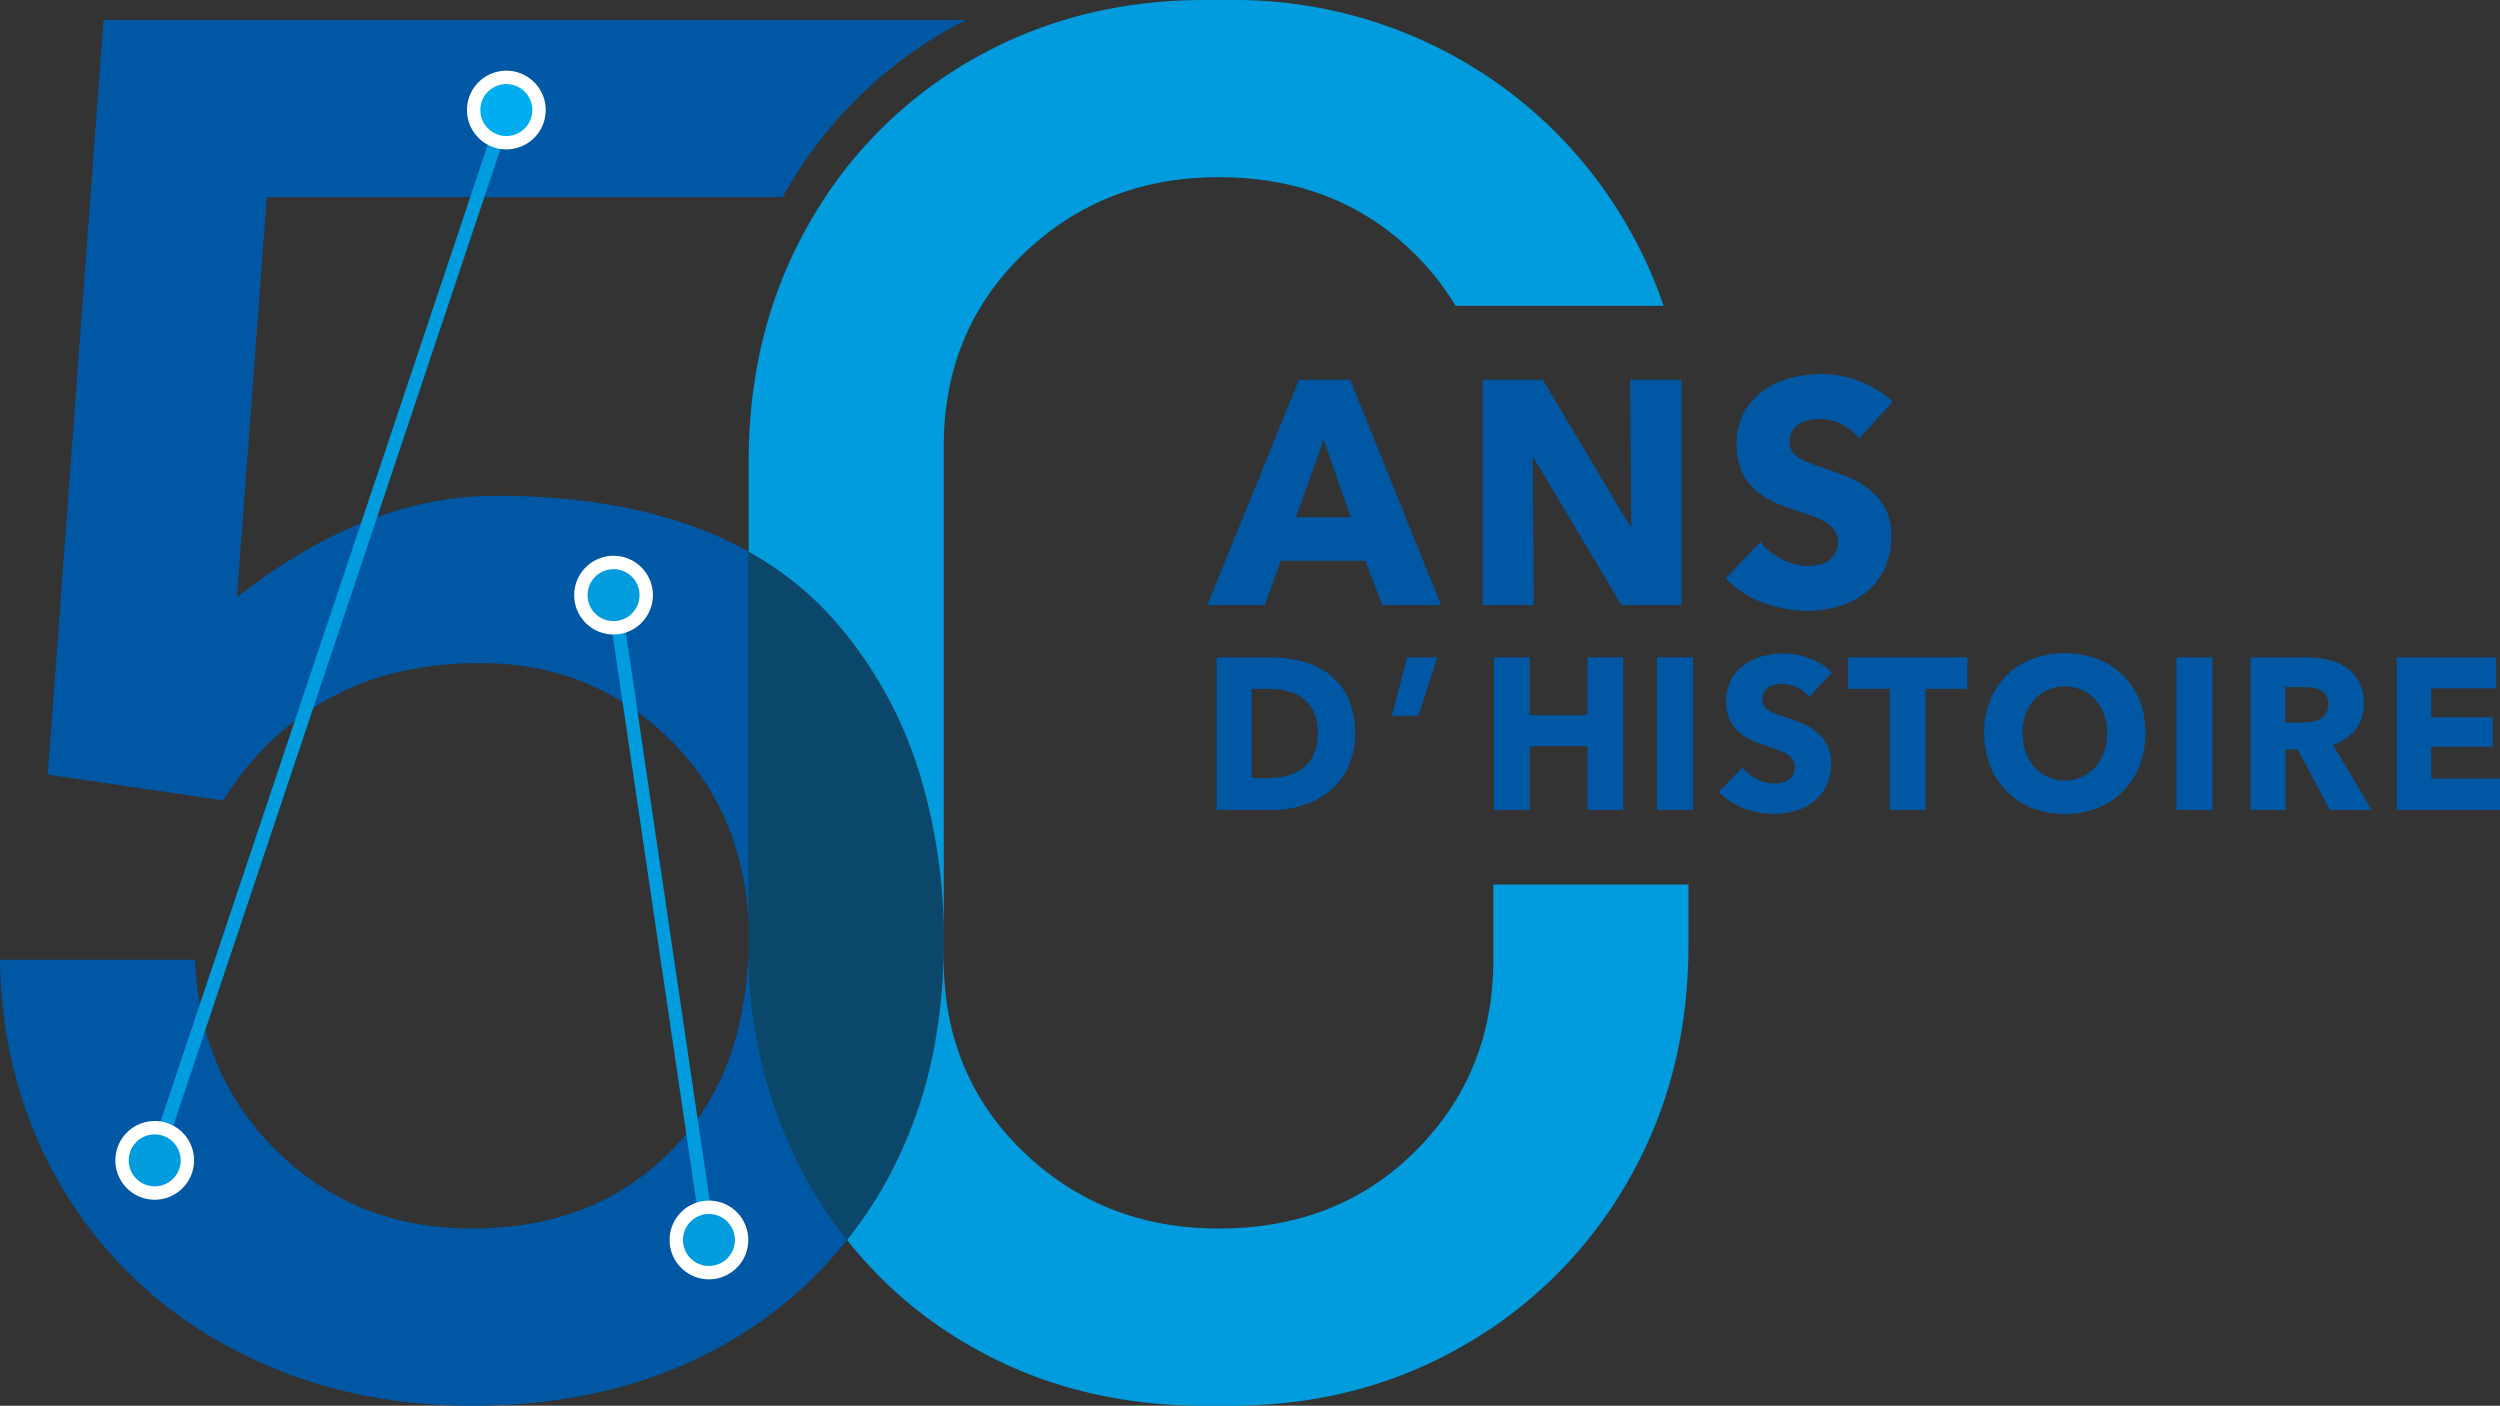
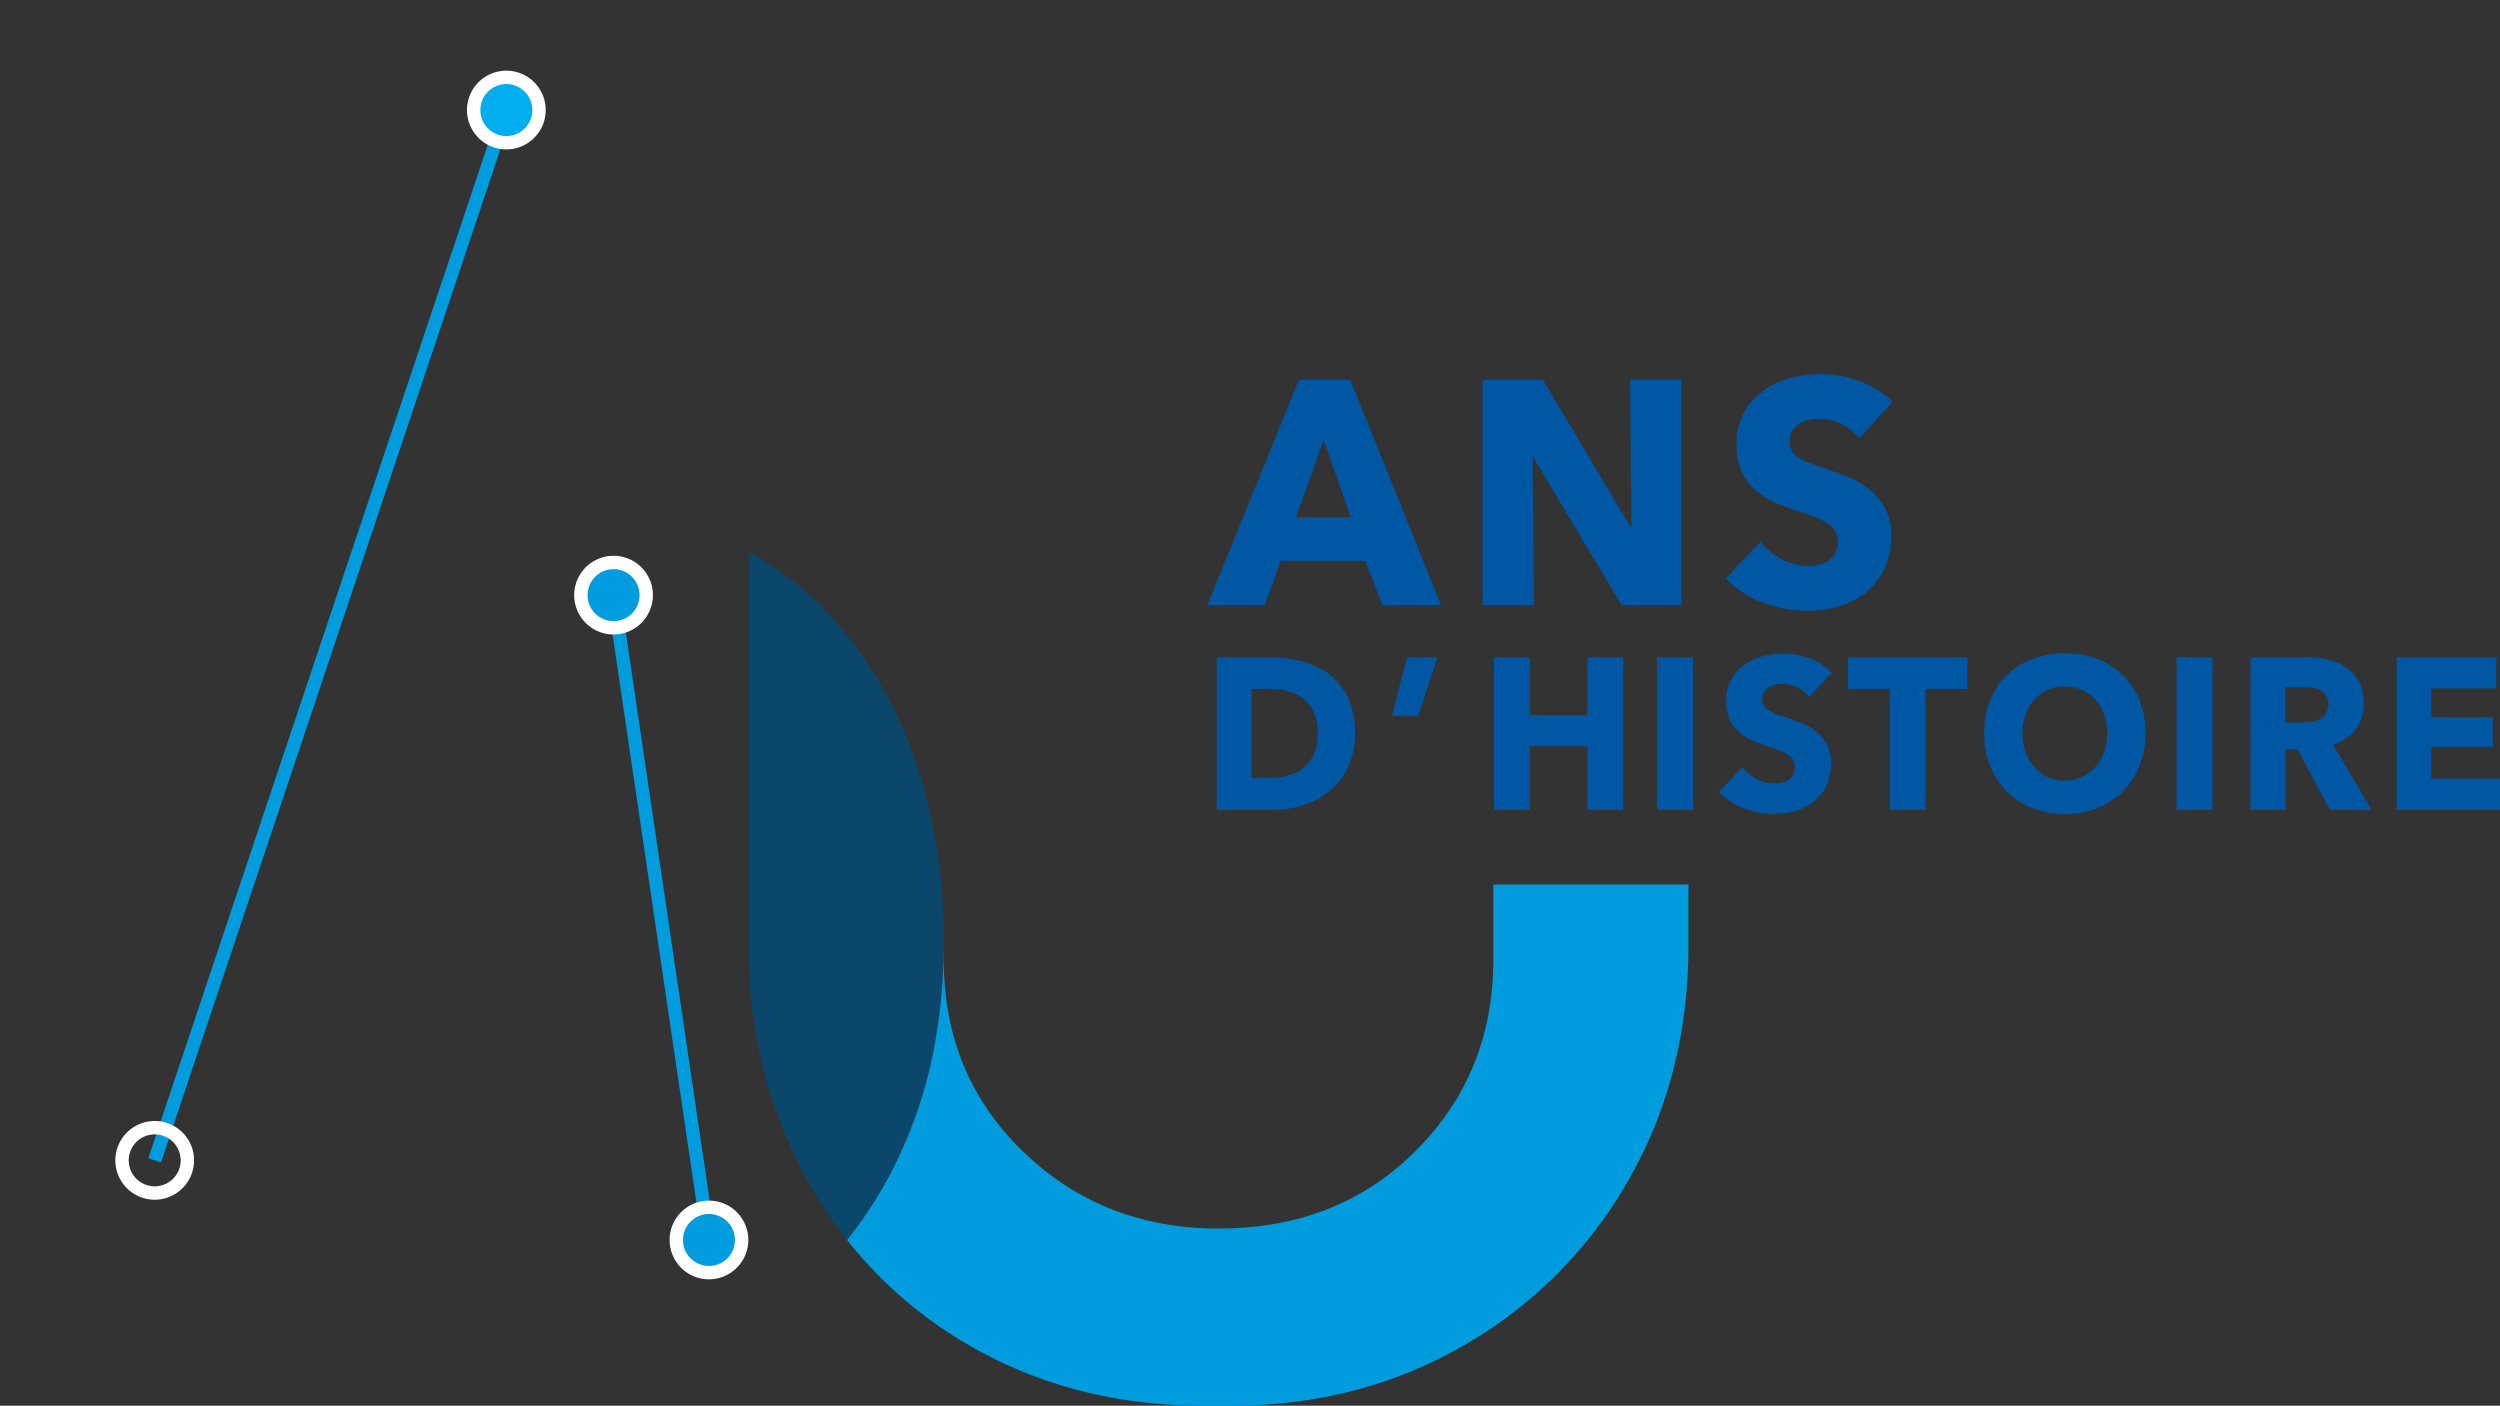
<svg xmlns="http://www.w3.org/2000/svg" width="478.927" height="269.297" viewBox="0 0 478.927 269.297">
  <rect x="0" y="0" width="478.927" height="269.297" fill="#333333" stroke="none" />
  <defs>
    <style>.a{fill:#0058a4;}.b{fill:#0a476b;}.c{fill:#009cdd;}.d{fill:#00adee;}.e{fill:#fff;}</style>
  </defs>
-   <path class="a" d="M634.816,442.41V366.93c-1.533-.855-3.1-1.675-4.729-2.428q-17.9-8.273-43.715-8.3-24.8,0-49.587,19.455l5.721-76.67h98.833c.133-.237.246-.483.381-.718A83.109,83.109,0,0,1,673.188,266.8c1.1-.625,2.234-1.187,3.36-1.76H511.228l-10.68,144.565,33.565,4.96q16.782-26.32,49.205-26.32,21.744,0,36.619,14.875a49.474,49.474,0,0,1,10.15,14.508,55.371,55.371,0,0,1,4.726,23.254,71.116,71.116,0,0,1-2.191,18.146,49.714,49.714,0,0,1-12.492,22.477q-14.691,15.073-38.336,15.068-22.129,0-37.191-14.686t-15.829-36.808h-37.38q.373,24.413,12.015,43.865a81.9,81.9,0,0,0,32.231,30.517q20.6,11.058,46.155,11.061,27.08,0,47.49-11.253a80.2,80.2,0,0,0,24.388-20.5,83.7,83.7,0,0,1-7.8-11.729A91.374,91.374,0,0,1,634.816,442.41Z" transform="translate(-491.394 -261.226)" />
  <path class="b" d="M614.332,454.88a86.8,86.8,0,0,0,9.957-29.314,106.984,106.984,0,0,0,1.3-16.652A108.561,108.561,0,0,0,620.856,376a80.106,80.106,0,0,0-16.25-29.072,61.638,61.638,0,0,0-16.4-13.114V409.3a91.375,91.375,0,0,0,11.061,44.629,83.705,83.705,0,0,0,7.8,11.729l.081-.1A82.03,82.03,0,0,0,614.332,454.88Z" transform="translate(-444.784 -228.113)" />
  <g transform="translate(143.422)">
    <path class="c" d="M724.734,376.843v14.41q0,21.74-14.875,36.619t-37.764,14.875q-22.126,0-37.38-14.686t-15.258-36.808V388.2a107,107,0,0,1-1.3,16.652,86.8,86.8,0,0,1-9.957,29.314,82.03,82.03,0,0,1-7.19,10.677c-.027.033-.055.064-.082.1a81.581,81.581,0,0,0,23.292,20.121q20.026,11.64,45.2,11.634h4.958q24.793,0,44.82-11.634a84.5,84.5,0,0,0,31.468-31.66q11.444-20.026,11.444-44.819V376.843Z" transform="translate(-582.077 -207.398)" />
-     <path class="c" d="M640.843,311.1q15.251-14.678,37.38-14.686,22.886,0,37.764,14.877a51.825,51.825,0,0,1,7.641,9.754h39.85a84.5,84.5,0,0,0-7.061-15.475,85.507,85.507,0,0,0-31.848-31.66,87.243,87.243,0,0,0-44.057-11.443h-4.958q-24.413,0-44.247,11.253a83.11,83.11,0,0,0-31.469,31.469q-11.637,20.22-11.632,45.773V368.17a61.638,61.638,0,0,1,16.4,13.114,80.106,80.106,0,0,1,16.25,29.072,108.561,108.561,0,0,1,4.729,32.912v-95.36Q625.585,325.792,640.843,311.1Z" transform="translate(-588.205 -262.466)" />
  </g>
  <g transform="translate(231.29 71.657)">
    <path class="a" d="M681.042,354.73l-3.253-8.474h-16.2l-3.075,8.474h-11l17.56-43.155h9.816l17.381,43.155Zm-11.235-31.635-5.321,14.812H675.01Z" transform="translate(-647.517 -310.479)" />
    <path class="a" d="M709.721,354.73l-16.849-28.222h-.178l.236,28.222h-9.815V311.575h11.53l16.791,28.158h.178l-.237-28.158h9.815V354.73Z" transform="translate(-630.378 -310.479)" />
    <path class="a" d="M740.106,323.146a9.186,9.186,0,0,0-3.4-2.711,9.343,9.343,0,0,0-4.049-1.007,11.6,11.6,0,0,0-2.04.184,5.22,5.22,0,0,0-1.864.7,4.674,4.674,0,0,0-1.387,1.342,3.644,3.644,0,0,0-.563,2.1,3.478,3.478,0,0,0,.443,1.83,4,4,0,0,0,1.3,1.28,11.454,11.454,0,0,0,2.039,1.007q1.182.453,2.661.944,2.131.731,4.434,1.615a16.436,16.436,0,0,1,4.2,2.347,12.248,12.248,0,0,1,3.132,3.628,10.678,10.678,0,0,1,1.241,5.392,14.467,14.467,0,0,1-1.329,6.43,12.747,12.747,0,0,1-3.578,4.48,15.145,15.145,0,0,1-5.144,2.622,21.092,21.092,0,0,1-5.972.853,23.979,23.979,0,0,1-8.69-1.615,18.372,18.372,0,0,1-6.979-4.6l6.624-6.948a12.288,12.288,0,0,0,4.05,3.261,10.719,10.719,0,0,0,5,1.311,9.732,9.732,0,0,0,2.187-.244,5.316,5.316,0,0,0,1.862-.791,3.928,3.928,0,0,0,1.273-1.465,4.713,4.713,0,0,0,.473-2.194,3.559,3.559,0,0,0-.591-2.073,5.827,5.827,0,0,0-1.684-1.553,13.466,13.466,0,0,0-2.72-1.28q-1.629-.582-3.695-1.252a34.362,34.362,0,0,1-3.932-1.582,13.131,13.131,0,0,1-3.43-2.348,10.845,10.845,0,0,1-2.424-3.473,12.087,12.087,0,0,1-.917-4.969,12.1,12.1,0,0,1,5.144-10.36,15.738,15.738,0,0,1,5.2-2.409,22.9,22.9,0,0,1,5.853-.761,21.157,21.157,0,0,1,7.241,1.339,18.534,18.534,0,0,1,6.475,3.964Z" transform="translate(-615.237 -310.835)" />
    <path class="a" d="M675.211,362.007a14.755,14.755,0,0,1-1.382,6.625,13.294,13.294,0,0,1-3.643,4.585,15.022,15.022,0,0,1-5.108,2.641,20.048,20.048,0,0,1-5.766.846H648.737V347.472h10.255a24.534,24.534,0,0,1,5.926.723,14.7,14.7,0,0,1,5.209,2.394,12.185,12.185,0,0,1,3.683,4.48A15.455,15.455,0,0,1,675.211,362.007Zm-7.127,0a9.484,9.484,0,0,0-.782-4.108,6.856,6.856,0,0,0-2.083-2.6,8.216,8.216,0,0,0-2.964-1.382,14.122,14.122,0,0,0-3.424-.413h-3.4v17.093h3.245a14.385,14.385,0,0,0,3.544-.433,8.294,8.294,0,0,0,3-1.425,7.012,7.012,0,0,0,2.083-2.643A9.519,9.519,0,0,0,668.083,362.007Z" transform="translate(-646.93 -293.196)" />
    <path class="a" d="M676.439,358.661h-5.047l2.884-11.19h5.807Z" transform="translate(-636.022 -293.196)" />
    <path class="a" d="M702.488,376.7V364.484H691.434V376.7h-6.849V347.472h6.849v11.065h11.055V347.472h6.847V376.7Z" transform="translate(-629.67 -293.196)" />
    <path class="a" d="M705.672,376.7V347.472h6.89V376.7Z" transform="translate(-619.518 -293.196)" />
    <path class="a" d="M730.976,355.311a6.273,6.273,0,0,0-2.3-1.839,6.348,6.348,0,0,0-2.744-.68,7.855,7.855,0,0,0-1.379.124,3.5,3.5,0,0,0-1.262.474,3.145,3.145,0,0,0-.942.908,2.468,2.468,0,0,0-.381,1.425,2.355,2.355,0,0,0,.3,1.238,2.694,2.694,0,0,0,.881.867,7.607,7.607,0,0,0,1.382.682c.533.207,1.135.421,1.8.641q1.442.5,3.006,1.093a11.172,11.172,0,0,1,2.844,1.59,8.268,8.268,0,0,1,2.12,2.456,7.249,7.249,0,0,1,.841,3.653,9.8,9.8,0,0,1-.9,4.357,8.622,8.622,0,0,1-2.422,3.036,10.277,10.277,0,0,1-3.486,1.775,14.243,14.243,0,0,1-4.043.578A16.265,16.265,0,0,1,718.4,376.6a12.416,12.416,0,0,1-4.726-3.117l4.484-4.708a8.327,8.327,0,0,0,2.745,2.209,7.259,7.259,0,0,0,3.385.889,6.561,6.561,0,0,0,1.48-.166,3.647,3.647,0,0,0,1.262-.535,2.672,2.672,0,0,0,.861-.993,3.2,3.2,0,0,0,.32-1.487,2.4,2.4,0,0,0-.4-1.4,4.011,4.011,0,0,0-1.142-1.052,9.025,9.025,0,0,0-1.843-.867c-.733-.262-1.567-.542-2.5-.846a23.024,23.024,0,0,1-2.664-1.074,8.924,8.924,0,0,1-2.324-1.59,7.39,7.39,0,0,1-1.643-2.354,8.2,8.2,0,0,1-.618-3.364,8.189,8.189,0,0,1,3.483-7.019,10.7,10.7,0,0,1,3.526-1.633,15.584,15.584,0,0,1,3.963-.516,14.337,14.337,0,0,1,4.908.91,12.572,12.572,0,0,1,4.384,2.683Z" transform="translate(-615.665 -293.438)" />
    <path class="a" d="M745.213,353.5v23.2h-6.849V353.5h-8.01v-6.03h22.868v6.03Z" transform="translate(-607.635 -293.196)" />
    <path class="a" d="M778.861,362.22a16.752,16.752,0,0,1-1.161,6.336,14.471,14.471,0,0,1-3.225,4.915,14.3,14.3,0,0,1-4.905,3.157,17.535,17.535,0,0,1-12.317,0,14.147,14.147,0,0,1-8.109-8.072,16.75,16.75,0,0,1-1.161-6.336,16.558,16.558,0,0,1,1.161-6.338,13.828,13.828,0,0,1,3.225-4.81,14.3,14.3,0,0,1,4.884-3.058,17.232,17.232,0,0,1,6.148-1.071,17.406,17.406,0,0,1,6.169,1.071,14.264,14.264,0,0,1,4.905,3.058,13.912,13.912,0,0,1,3.225,4.81A16.56,16.56,0,0,1,778.861,362.22Zm-7.329,0a10.333,10.333,0,0,0-.6-3.551,8.562,8.562,0,0,0-1.664-2.83,7.719,7.719,0,0,0-2.563-1.858,7.924,7.924,0,0,0-3.305-.681,7.778,7.778,0,0,0-3.283.681,7.994,7.994,0,0,0-2.564,1.858,8.108,8.108,0,0,0-1.662,2.83,11.277,11.277,0,0,0,.021,7.206,8.679,8.679,0,0,0,1.662,2.87,7.547,7.547,0,0,0,2.544,1.878,7.888,7.888,0,0,0,9.132-1.878,8.543,8.543,0,0,0,1.683-2.87A10.762,10.762,0,0,0,771.532,362.22Z" transform="translate(-599.148 -293.451)" />
    <path class="a" d="M772.853,376.7V347.472h6.889V376.7Z" transform="translate(-587.173 -293.196)" />
    <path class="a" d="M797.6,376.7l-6.157-11.6h-2.333v11.6h-6.69V347.472h10.813a18.367,18.367,0,0,1,3.987.433,10.188,10.188,0,0,1,3.483,1.468,7.549,7.549,0,0,1,2.464,2.724,8.737,8.737,0,0,1,.922,4.21,7.921,7.921,0,0,1-1.563,5,8.494,8.494,0,0,1-4.324,2.892l7.41,12.509Zm-.28-20.274a2.993,2.993,0,0,0-.424-1.67,2.9,2.9,0,0,0-1.087-.991,4.634,4.634,0,0,0-1.489-.476,10.668,10.668,0,0,0-1.59-.123h-3.661v6.813h3.259a10.585,10.585,0,0,0,1.73-.145,5.374,5.374,0,0,0,1.61-.517,3.092,3.092,0,0,0,1.187-1.074A3.25,3.25,0,0,0,797.324,356.43Z" transform="translate(-582.565 -293.196)" />
    <path class="a" d="M801.32,376.7V347.472h19.065v5.947H807.93v5.532H819.7v5.658H807.93v6.07H821.1V376.7Z" transform="translate(-573.467 -293.196)" />
  </g>
  <g transform="translate(22.1 13.542)">
    <rect class="c" width="212.185" height="2.566" transform="translate(6.306 208.337) rotate(-71.48)" />
    <g transform="translate(67.363)">
      <circle class="d" cx="6.257" cy="6.257" r="6.257" transform="translate(1.282 1.284)" />
      <path class="e" d="M559.322,286.688a7.541,7.541,0,1,1,7.541-7.539A7.55,7.55,0,0,1,559.322,286.688Zm0-12.517a4.976,4.976,0,1,0,4.975,4.978A4.981,4.981,0,0,0,559.322,274.171Z" transform="translate(-551.783 -271.607)" />
    </g>
    <g transform="translate(0 201.21)">
-       <circle class="c" cx="6.257" cy="6.257" r="6.257" transform="translate(1.281 1.282)" />
      <path class="e" d="M513.851,422.506a7.54,7.54,0,1,1,7.539-7.541A7.55,7.55,0,0,1,513.851,422.506Zm0-12.514a4.974,4.974,0,1,0,4.973,4.973A4.978,4.978,0,0,0,513.851,409.992Z" transform="translate(-506.312 -407.426)" />
    </g>
  </g>
  <g transform="translate(109.997 106.472)">
    <rect class="c" width="2.563" height="124.875" transform="matrix(0.989, -0.146, 0.146, 0.989, 6.272, 7.728)" />
    <circle class="c" cx="6.257" cy="6.257" r="6.257" transform="translate(1.284 1.282)" />
    <path class="e" d="M573.182,349.416a7.54,7.54,0,1,1,7.544-7.539A7.55,7.55,0,0,1,573.182,349.416Zm0-12.514a4.974,4.974,0,1,0,4.978,4.975A4.978,4.978,0,0,0,573.182,336.9Z" transform="translate(-565.643 -334.336)" />
    <g transform="translate(18.278 123.531)">
      <circle class="c" cx="6.257" cy="6.257" r="6.257" transform="translate(1.282 1.281)" />
      <path class="e" d="M585.52,432.8a7.539,7.539,0,1,1,7.541-7.539A7.55,7.55,0,0,1,585.52,432.8Zm0-12.514a4.974,4.974,0,1,0,4.975,4.975A4.979,4.979,0,0,0,585.52,420.285Z" transform="translate(-577.981 -417.721)" />
    </g>
  </g>
</svg>